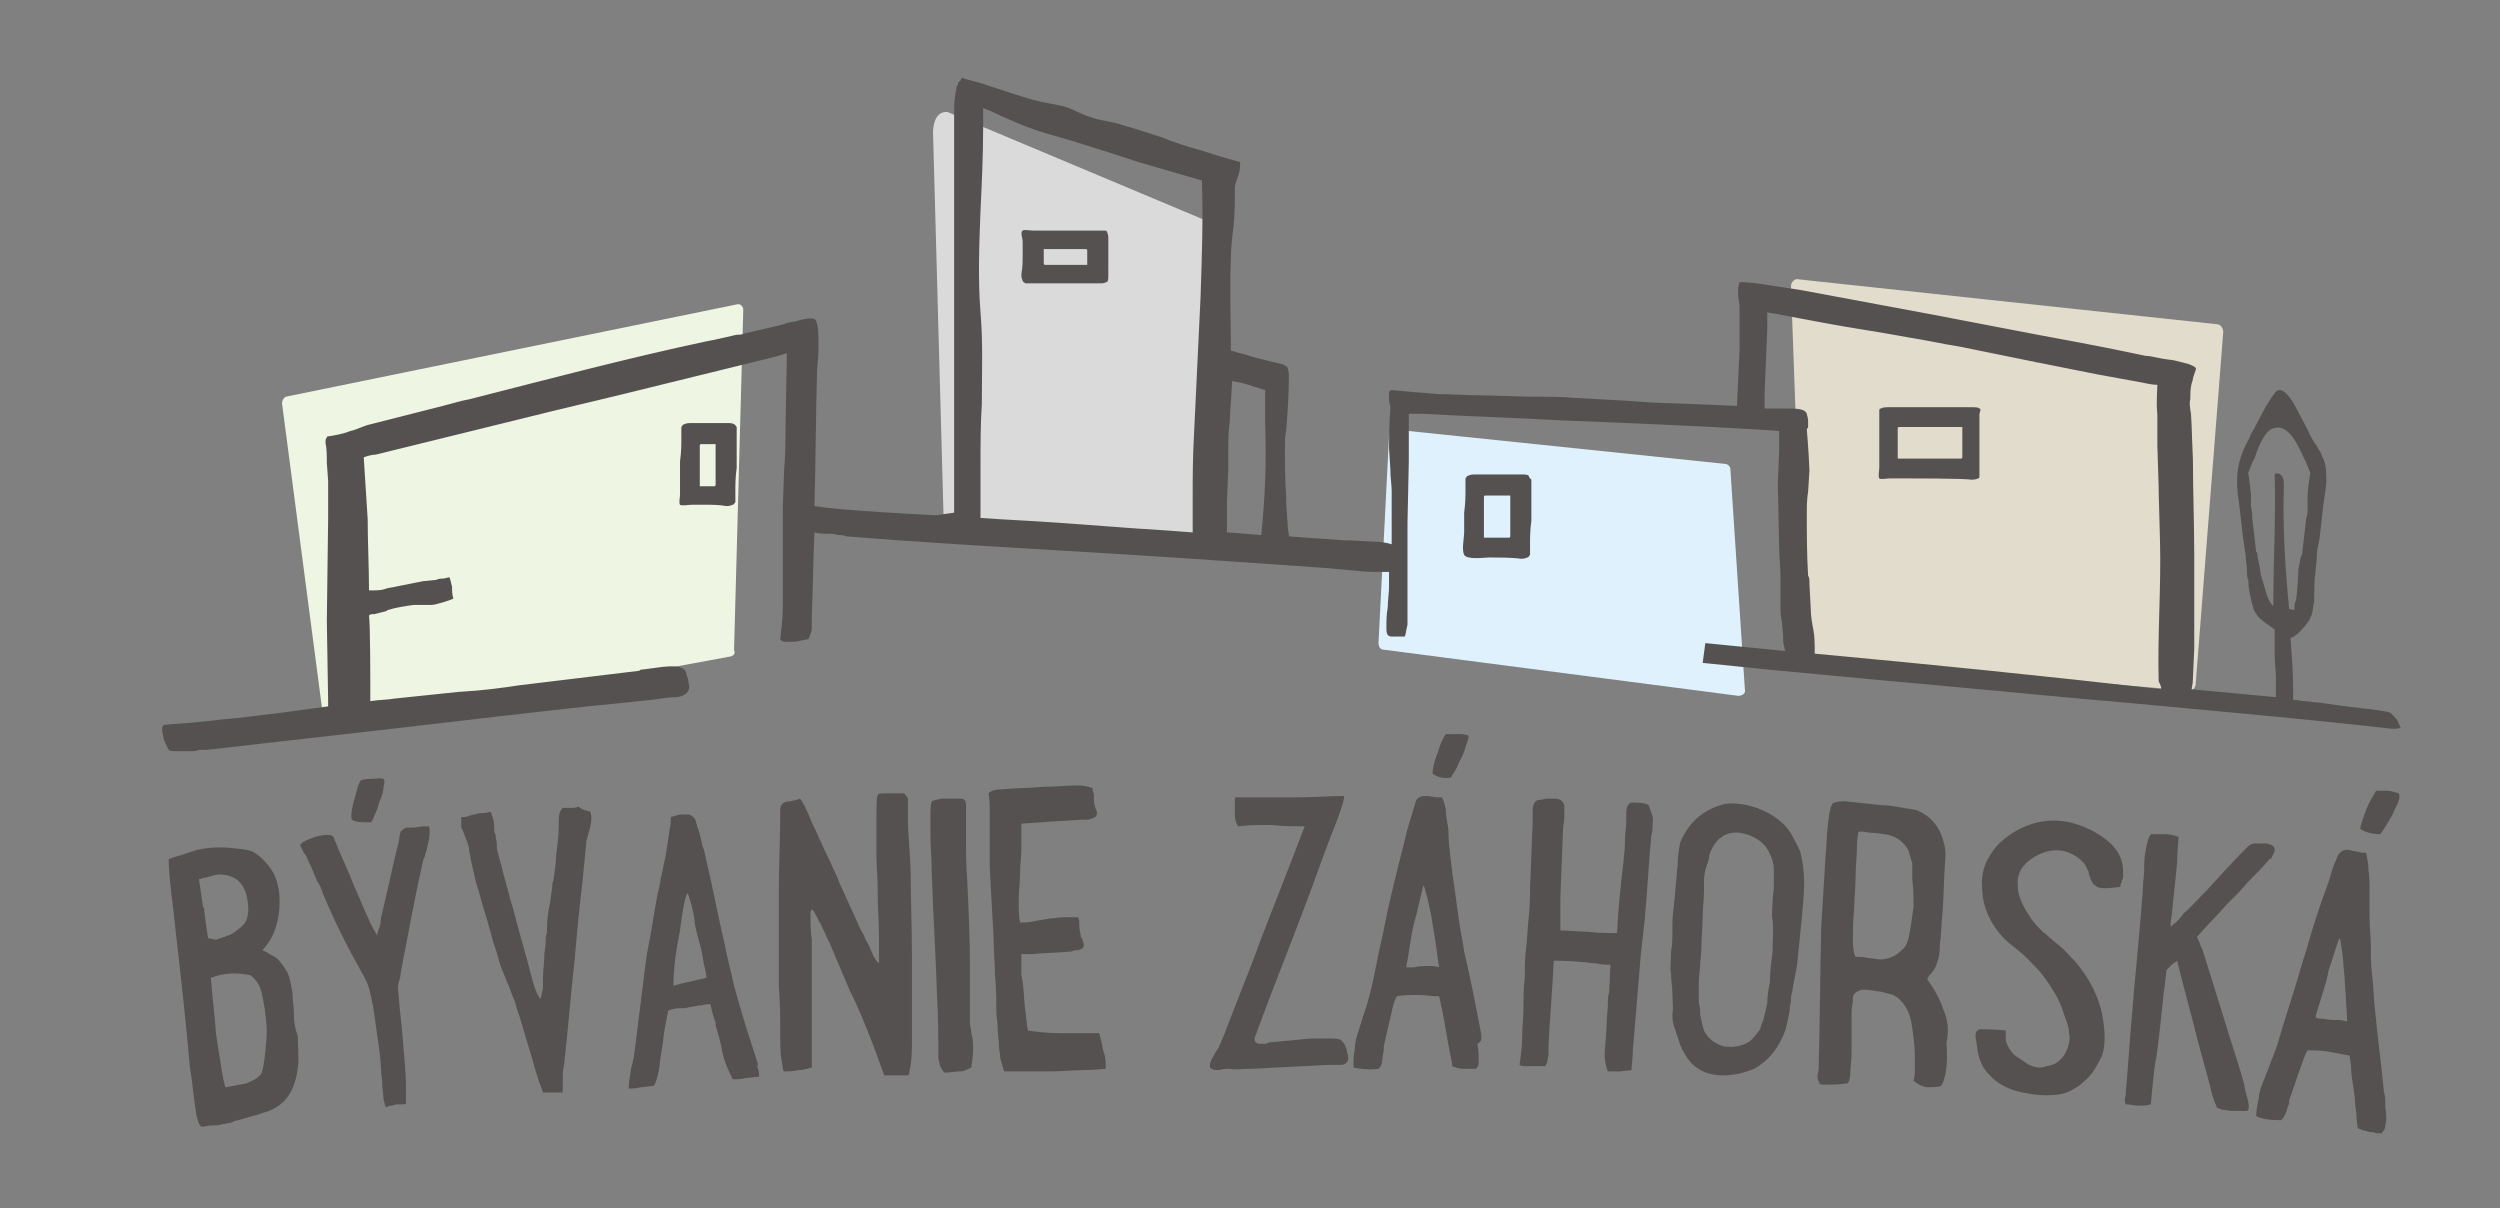
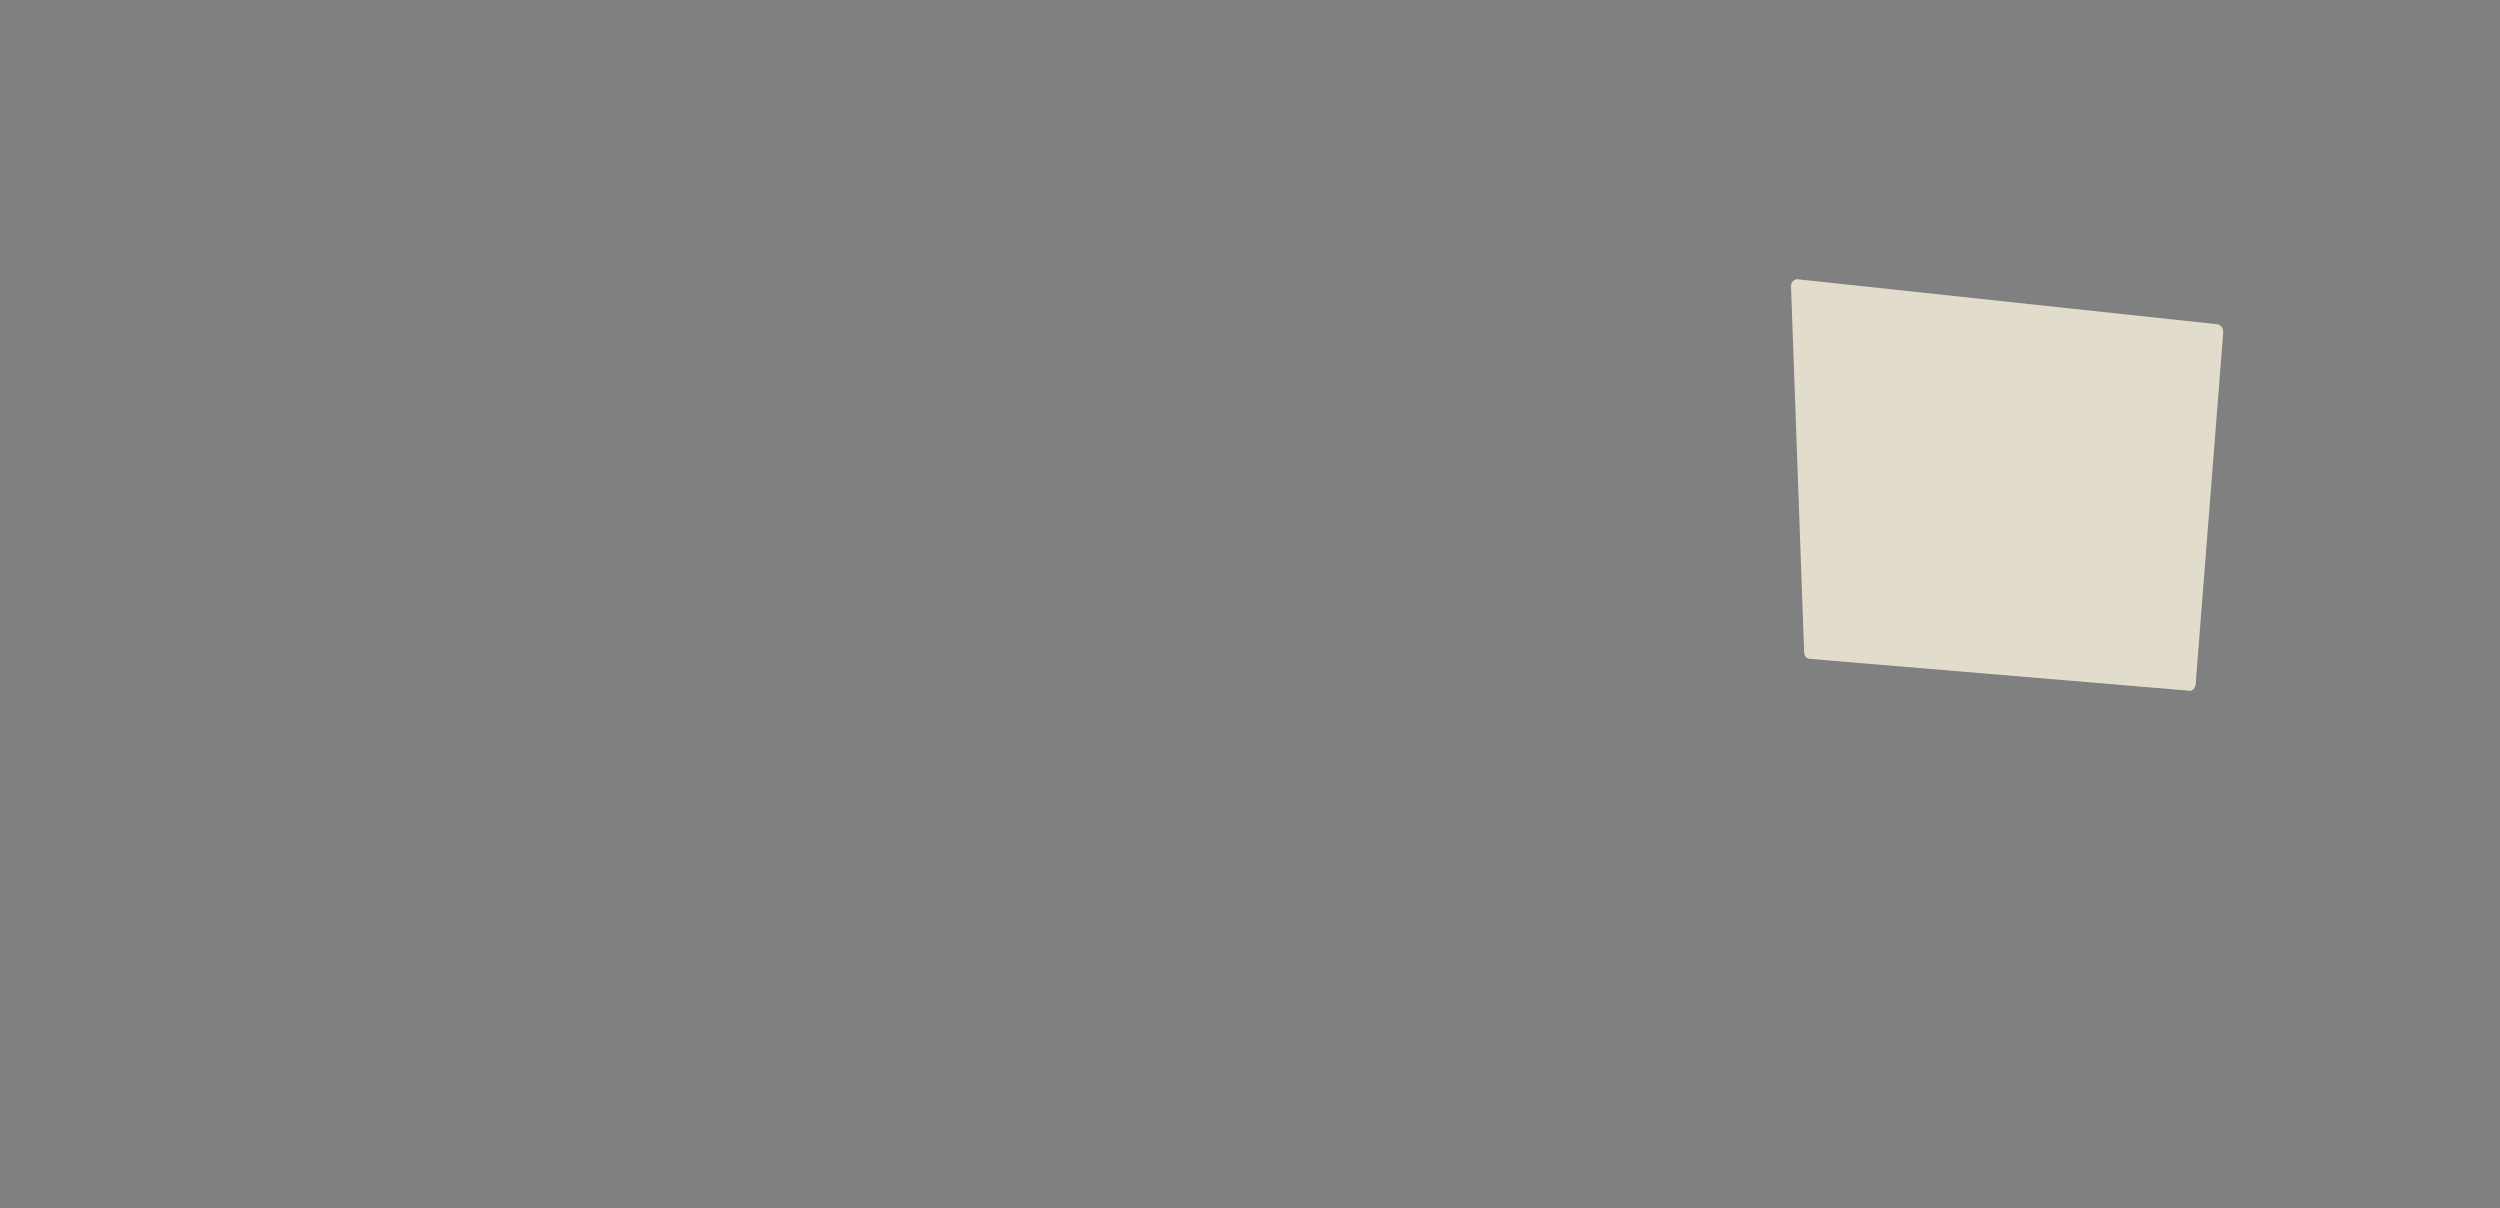
<svg xmlns="http://www.w3.org/2000/svg" xmlns:xlink="http://www.w3.org/1999/xlink" version="1.1" id="Layer_1" x="0px" y="0px" viewBox="0 0 189.7 91.7" style="enable-background:new 0 0 189.7 91.7;" xml:space="preserve">
  <rect x="0" y="0" width="189.7" height="91.7" fill="#808080" stroke="none" />
  <style type="text/css">
	.st0{clip-path:url(#SVGID_2_);fill:#EFF5E3;}
	.st1{clip-path:url(#SVGID_2_);fill:#DADADA;}
	.st2{clip-path:url(#SVGID_2_);fill:#DFF1FC;}
	.st3{clip-path:url(#SVGID_2_);fill:#E1DCCB;}
	.st4{clip-path:url(#SVGID_4_);fill:#565151;}
</style>
  <g>
    <g>
      <defs>
        <rect id="SVGID_1_" x="-8.6" y="-12.2" width="211.8" height="116.2" />
      </defs>
      <clipPath id="SVGID_2_">
        <use xlink:href="#SVGID_1_" style="overflow:visible;" />
      </clipPath>
-       <path class="st0" d="M55.5,49.8l-30.4,5.6c-0.2,0-0.5-0.1-0.5-0.4l-3.2-24.4c0-0.2,0.1-0.4,0.3-0.5l34.2-7    c0.3-0.1,0.5,0.2,0.5,0.4l-0.7,25.8C55.8,49.6,55.7,49.7,55.5,49.8" />
-       <path class="st1" d="M91.9,41.6l-20.1-2c-0.1,0-0.2-0.2-0.2-0.3l-0.8-29.2c0-0.2,0-1.7,1.1-1.6l20,8.4c0.1,0,0.2,0.2,0.2,0.3    l0.2,24.1C92.2,41.5,92,41.7,91.9,41.6" />
-       <path class="st2" d="M131.9,52.8L105,49.3c-0.3,0-0.4-0.3-0.4-0.5l0.8-15.7c0-0.3,0.3-0.5,0.5-0.5l25,2.6c0.2,0,0.4,0.2,0.4,0.4    l1.1,16.7C132.5,52.6,132.2,52.8,131.9,52.8" />
      <path class="st3" d="M166,52.4L137.4,50c-0.3,0-0.5-0.2-0.5-0.5l-1-27.8c0-0.3,0.3-0.6,0.6-0.5l31.7,3.4c0.3,0,0.5,0.3,0.5,0.6    L166.6,52C166.5,52.3,166.3,52.5,166,52.4" />
    </g>
    <g>
      <defs>
        <rect id="SVGID_3_" x="-8.6" y="-12.2" width="211.8" height="116.2" />
      </defs>
      <clipPath id="SVGID_4_">
        <use xlink:href="#SVGID_3_" style="overflow:visible;" />
      </clipPath>
-       <path class="st4" d="M22.3,77c0-0.1,0-0.1,0-0.2c0-0.4-0.1-0.8-0.1-1.3c0-0.3-0.1-0.5-0.1-0.7c-0.1-0.5-0.2-0.9-0.4-1.2    c-0.2-0.3-0.4-0.6-0.7-0.9c-0.2-0.1-0.5-0.3-0.7-0.4c-0.1-0.1-0.2-0.1-0.4-0.2c0.8-0.8,1.2-1.9,1.3-3.2c0.1-1.4-0.2-2.5-0.9-3.3    c-0.5-0.6-1-1-1.5-1.1c-0.7-0.1-1.4-0.2-2.1-0.2c-0.8,0-1.5,0.1-2.1,0.3c-0.3,0.1-0.6,0.2-0.9,0.3c-0.4,0.1-0.7,0.2-0.9,0.3    c0,0.8,0.1,1.7,0.2,2.6c0.1,0.8,0.2,1.6,0.3,2.6c0.4,3.5,0.8,7,1.1,10.5c0.2,1.2,0.3,2.5,0.5,3.7c0.1,0.4,0.2,0.8,0.4,0.9    c0.2,0,0.5-0.1,0.8-0.1c0.3,0,0.5,0,0.8-0.1c0.2,0,0.4-0.1,0.6-0.1c0.2-0.1,0.4-0.2,0.6-0.2c0.6-0.2,1.1-0.3,1.7-0.5    c0.2-0.1,0.4-0.1,0.6-0.2c1.3-0.5,2-1.6,2.2-3.3c0.1-0.7,0-1.5,0-2.4C22.4,78.1,22.3,77.6,22.3,77 M15.8,71.2    c-0.1-0.5-0.2-1.2-0.3-2.1c0-0.1,0-0.2-0.1-0.3c-0.1-0.7-0.2-1.4-0.3-2.1c0.1,0,0.2,0,0.3-0.1c0,0,0.1,0,0.2,0l0.7-0.2    c0.5-0.1,0.9,0,1.2,0.1c0.6,0.2,1,0.7,1.2,1.4c0.2,0.9,0.2,1.6-0.1,2.1c-0.2,0.3-0.5,0.5-0.9,0.8c-0.2,0.1-0.3,0.2-0.5,0.2    c-0.1,0.1-0.2,0.1-0.2,0.1c-0.1,0-0.2,0.1-0.3,0.1c-0.1,0-0.2,0.1-0.3,0.1C16.2,71.3,16,71.2,15.8,71.2 M20.1,80.1    c-0.1,0.8-0.2,1.3-0.3,1.4c-0.2,0.3-0.6,0.5-1.1,0.7c-0.5,0.1-1,0.2-1.6,0.3c-0.2-0.7-0.3-1.4-0.4-2.1c-0.1-0.6-0.2-1.2-0.3-1.9    c-0.1-1.4-0.3-2.9-0.4-4.3c1-0.4,2-0.4,3-0.2c0.4,0.3,0.8,0.8,0.9,1.6c0.1,0.3,0.1,0.6,0.2,1c0,0.3,0.1,0.6,0.1,0.9    C20.3,78.3,20.2,79.1,20.1,80.1 M32.5,62.7c0.1,0,0.1,0.2,0.1,0.4c0,0.2,0,0.5-0.1,0.8c-0.1,0.5-0.2,1-0.4,1.4    c-0.6,2.7-1.1,5.4-1.6,8c-0.1,0.5-0.1,0.8-0.2,1.1c-0.1,0.3-0.1,0.5-0.1,0.6c0.1,1.4,0.3,2.9,0.4,4.3c0.1,1.2,0.2,2.2,0.2,2.9    c0,0.3,0,0.7,0,1c0,0.3,0,0.4,0,0.5c0,0.1-0.1,0.1-0.3,0.1c-0.1,0-0.3,0-0.4,0c-0.1,0-0.3,0.1-0.4,0.1c-0.2,0-0.3,0.1-0.4,0.1    c-0.1,0-0.1-0.3-0.2-0.6c0-0.3-0.1-0.7-0.1-1.3c-0.1-0.8-0.1-1.5-0.2-2.3l-0.5-3.5c-0.1-0.3-0.1-0.6-0.2-0.9    c-0.1-0.6-0.4-1.2-0.7-1.7c-0.9-1.6-1.9-3.5-2.9-5.9c-0.1-0.3-0.2-0.6-0.4-0.9c0,0-0.1-0.1-0.1-0.2c-0.1-0.2-0.2-0.5-0.3-0.7    c-0.1-0.3-0.3-0.6-0.4-0.9c0-0.1-0.1-0.1-0.1-0.2c0,0,0-0.1-0.1-0.1c-0.1-0.2-0.2-0.4-0.3-0.6c-0.1-0.2,0.3-0.4,1.1-0.7    c0.8-0.2,1.2-0.2,1.4,0c0.5,1.3,1.1,2.5,1.6,3.8c0.5,1.1,0.8,1.9,1.1,2.5c0.1,0.3,0.3,0.6,0.4,0.8c0.1,0.2,0.2,0.3,0.2,0.4    c0-0.1,0.1-0.3,0.1-0.4c0.1-0.2,0.2-0.5,0.2-0.9c0.2-0.9,0.4-1.7,0.6-2.6c0.2-0.9,0.4-1.8,0.6-2.6c0.1-0.4,0.2-0.7,0.2-0.9    c0-0.3,0.1-0.4,0.1-0.5c0.1-0.1,0.2-0.2,0.4-0.3c0.2,0,0.4,0,0.5,0c0.3,0,0.6-0.1,0.9-0.1C32.3,62.7,32.4,62.7,32.5,62.7     M26.7,62.2c-0.1-0.3,0-0.9,0.2-1.6c0.2-0.7,0.3-1.2,0.5-1.4c0.3-0.1,0.6-0.1,0.8-0.1c0.3,0,0.6-0.1,0.9,0c0.1,0.1,0.1,0.3,0,0.6    c0,0.3-0.1,0.7-0.3,1.1c-0.1,0.4-0.2,0.7-0.4,1.1c-0.1,0.3-0.2,0.5-0.3,0.5C27.5,62.4,27,62.4,26.7,62.2 M44.8,61.6    c0.1,0.3,0.1,0.6,0,1.1c-0.1,0.4-0.2,0.7-0.3,1.1c-0.1,1-0.2,2.1-0.3,3.1c-0.2,1.6-0.4,3.6-0.6,6c-0.3,2.6-0.5,5.3-0.8,7.9    c-0.1,0.5-0.1,0.8-0.1,0.8c0,0.1,0,0.2,0,0.3c0,0.1,0,0.2,0,0.3c0,0.3,0,0.5,0,0.7c-0.1,0-0.2,0-0.3,0c-0.1,0-0.3,0-0.5,0    c-0.4,0-0.7,0-0.7,0c-0.1-0.3-0.2-0.6-0.3-0.8c-0.1-0.4-0.3-0.9-0.5-1.7c-0.3-1-0.6-2-0.9-3c-0.1-0.4-0.3-0.8-0.4-1.3    c-0.1-0.3-0.3-0.7-0.5-1.3c-0.2-0.4-0.3-0.8-0.5-1.2c-0.2-0.5-0.3-0.9-0.4-1.3c-0.3-0.8-0.5-1.7-0.8-2.7c-0.3-0.9-0.5-1.8-0.8-2.7    c-0.1-0.6-0.3-1.2-0.4-1.8c0-0.2-0.1-0.4-0.1-0.6c0-0.2-0.1-0.5-0.3-1c-0.1-0.2-0.1-0.3-0.2-0.5c-0.1-0.2-0.1-0.2-0.1-0.3    c0-0.1,0-0.2,0-0.3c0-0.1,0-0.1,0-0.2c0-0.1,0-0.1,0-0.2c0.2,0,0.4,0,0.6-0.1c0.3-0.1,0.5-0.1,0.8-0.2c0.1,0,0.2,0,0.3,0    c0.2,0,0.4-0.1,0.5-0.1c0.1,0.1,0.1,0.2,0.2,0.5c0.1,0.2,0.1,0.5,0.1,0.8c0,0.1,0,0.3,0.1,0.4c0,0.3,0.1,0.5,0.1,0.8    c0,0.1,0,0.2,0,0.3l0.5,1.9c0.2,0.8,0.4,1.4,0.5,1.9c0.1,0.3,0.2,0.6,0.3,1c0.4,1.6,0.9,3.2,1.3,4.8c0.2,0.8,0.4,1.4,0.7,1.8    c0.1-0.2,0.1-0.5,0.2-0.8c0-0.3,0-0.5,0-0.8c0-0.6,0.1-1.1,0.1-1.7c0-0.3,0.1-0.6,0.1-1c0-0.2,0-0.5,0.1-0.7c0-0.1,0-0.2,0-0.2    c0-0.8,0.1-1.5,0.2-1.9c0.1-0.4,0.1-0.9,0.2-1.3c0-0.1,0-0.1,0-0.1c0-0.2,0-0.3,0.1-0.5c0.1-0.8,0.2-1.4,0.2-1.9    c0.1-0.8,0.2-1.5,0.2-2.3c0-0.1,0-0.2,0-0.2c0-0.1,0-0.2,0-0.2c0-0.4,0.1-0.7,0.3-0.9c0.2,0,0.4,0,0.6,0c0.2,0,0.4,0,0.6-0.1    C44.2,61.5,44.6,61.5,44.8,61.6 M57.5,80.8c0,0,0-0.1,0-0.1c-0.3-0.9-0.6-1.9-0.9-2.8c-0.3-1-0.6-2-0.9-3.1c-0.2-1-0.5-2-0.7-3.1    c-0.5-2.1-0.9-4.3-1.4-6.4c-0.1-0.3-0.1-0.7-0.3-1.1c-0.1-0.5-0.2-1-0.4-1.5c0-0.1-0.1-0.3-0.1-0.4c-0.1-0.3-0.3-0.4-0.5-0.5    c-0.2,0-0.4,0-0.7,0L50.9,62c0,0.3,0,0.6-0.1,1c-0.1,0.7-0.2,1.4-0.3,2c-0.1,0.4-0.2,0.9-0.3,1.4c-0.1,0.3-0.1,0.8-0.3,1.4    c-0.3,1.6-0.5,3.1-0.8,4.5c-0.1,0.7-0.2,1.4-0.3,2.3c-0.2,1.6-0.4,3.2-0.6,4.8c0,0.2-0.1,0.5-0.1,0.8c-0.1,0.3-0.1,0.6-0.2,0.8    c-0.1,0.7-0.2,1.2-0.2,1.6c0.3,0,0.6,0,0.9-0.1c0.3,0,0.7-0.1,1-0.1c0.2-0.3,0.3-0.7,0.4-1.2c0.1-1,0.3-1.9,0.4-2.9    c0.1-0.6,0.2-1.1,0.3-1.6c0.2-0.1,0.5-0.2,0.9-0.2c0.2,0,0.3,0,0.4,0c0.3-0.1,0.6-0.1,1-0.2c0.1,0,0.1,0,0.2,0    c0.3-0.1,0.5-0.1,0.7-0.1c0.1,0.4,0.2,0.9,0.4,1.4c0,0.1,0,0.1,0,0.2c0.2,0.7,0.4,1.3,0.5,2c0.1,0.3,0.1,0.5,0.2,0.7    c0.2,0.6,0.4,1,0.6,1.4c0.3,0,0.6,0,1-0.1c0.3,0,0.6-0.1,1-0.1c0-0.2,0-0.5-0.2-0.9C57.6,81,57.5,80.9,57.5,80.8 M52.3,74.5    c-0.5,0.1-0.9,0.2-1.2,0.3c0-1.3,0.2-2.7,0.5-4.2c0.1-0.8,0.2-1.6,0.4-2.4c0.1-0.3,0.1-0.4,0.2-0.4c0.2,0.6,0.4,1.3,0.5,2    c0,0.3,0.1,0.7,0.2,1.1c0.2,0.7,0.4,1.4,0.5,2.2c0.1,0.4,0.2,0.8,0.2,1.1C53.1,74.3,52.7,74.4,52.3,74.5 M69.2,72.6    c0,2.1,0,4.1,0,6.2c0,0.7,0,1.3-0.1,2c-0.1,0.5-0.1,0.8-0.2,0.8c-0.3,0-0.6,0-0.9,0c-0.5,0-0.8,0-0.9,0c-0.2-0.5-0.5-1.4-1-2.7    c-0.4-1-0.9-2.3-1.6-3.7c-0.5-1.2-1-2.3-1.4-3.3c-0.2-0.5-0.4-0.8-0.5-1.1c-0.1-0.2-0.2-0.4-0.3-0.6c0,0,0-0.1-0.1-0.2    c-0.1-0.1-0.1-0.3-0.2-0.4c-0.1-0.2-0.2-0.3-0.2-0.4c-0.1-0.1-0.2-0.2-0.2-0.2c0,0-0.1,0.1-0.1,0.3c0,0.7,0,1.4,0.1,2    c0,1,0,1.9,0,2.9c0,0.5,0,1.1,0,1.7c0,0.2,0,0.5,0,0.8c0,0.6,0,1.1,0,1.7c0,0.3,0,0.6,0,0.9c0,0.6,0,1.2,0,1.7    c-0.3,0.1-0.7,0.2-1,0.2c-0.5,0.1-0.8,0.1-1.1,0.1c-0.1,0-0.1-0.3-0.2-0.9c-0.1-0.5-0.1-1.3-0.1-2.3c0-0.9,0-2-0.1-3.2    c0-2.5,0-4.9,0-7.4c0-1.8,0.1-3.7,0.1-5.5c0-0.6,0-0.9,0.1-0.9c0.1-0.2,0.3-0.3,0.7-0.3l0.4-0.1c0.1,0,0.3-0.1,0.3-0.1    c0.2,0.2,0.5,0.8,0.9,1.8c0.4,0.8,0.8,1.8,1.4,3c0.2,0.5,0.5,1,0.7,1.6c0.5,1.1,1,2.2,1.5,3.3c0.1,0.3,0.3,0.5,0.4,0.8    c0.1,0.3,0.3,0.5,0.4,0.8c0.1,0.2,0.2,0.5,0.3,0.7c0.1,0.1,0.1,0.2,0.2,0.3c0.1,0.1,0.2,0.2,0.2,0.2c0-0.1,0-0.3,0-0.6    c0-0.5,0-0.9,0-1.4c0-1.1-0.1-2.2-0.1-3.3c0-0.1,0-0.2,0-0.3c0-0.9-0.1-1.8-0.1-2.8c0-0.7,0-1.3,0-2c0-1.3,0-2.1,0.1-2.4    c0.1-0.1,0.3-0.1,0.5-0.1c0.2,0,0.3,0,0.5,0c0.1,0,0.3,0,0.4,0c0.1,0,0.1,0,0.1,0c0.2,0,0.4,0,0.5,0c0.1,0.1,0.2,0.2,0.3,0.4    c0,0.2,0,0.3,0,0.5c0,0.2,0,0.4,0,0.8c0,0.3,0,0.6,0,0.7c0,0.3,0.1,1.4,0.2,3.4C69.1,68.2,69.2,70.4,69.2,72.6 M73.8,78.8    c0.1,0.9,0,1.6-0.1,2.2c-0.2,0.1-0.5,0.3-0.9,0.3l-1.1,0.1c-0.3-0.2-0.4-0.6-0.5-1.1l0-1.2c0-0.4,0-1.6-0.1-3.6    c-0.1-3.1-0.3-6.2-0.4-9.3c0-1.1-0.1-2-0.1-2.7c0-0.8,0-1.5,0-1.9c0-0.5,0.1-0.7,0.1-0.8c0.2-0.1,0.4-0.1,0.7-0.2    c0.2,0,0.4,0,0.7,0c0.1,0,0.3,0,0.4,0c0.2,0,0.3,0,0.4,0c0.3,0,0.4,0.2,0.4,0.5c0,0.2,0,0.4,0,0.6c0,0.1,0,0.2,0,0.3    c0,0.2,0,0.4,0,0.6c0,0.1,0,0.2,0,0.3c0,0.2,0,0.4,0,0.6c0,1,0,2.1,0.1,3.4c0.1,2.2,0.2,4.3,0.2,6.5c0,1.2,0,2.2,0,3.1    c0,0.3,0,0.7,0,1.2C73.7,78.1,73.7,78.5,73.8,78.8 M83.9,80.8c0,0.1,0,0.2,0,0.3c-0.3,0-0.8,0.1-1.7,0.1c-0.7,0-1.6,0.1-2.5,0.1    c-0.9,0-1.7,0-2.4,0c-0.7,0-1.1,0-1.1,0c-0.1-0.3-0.2-0.6-0.3-1c0-0.3-0.1-0.6-0.1-1c0-0.4-0.1-0.9-0.1-1.3c0-0.5-0.1-0.9-0.1-1.3    c0-0.8,0-1.7-0.1-2.7c0-0.8-0.1-1.7-0.1-2.7c-0.1-1.8-0.2-3.7-0.3-5.5c0-0.9,0-1.9,0-2.8c0-0.5,0-1,0-1.4c0-0.5,0-1-0.1-1.4    c0.2-0.2,0.5-0.3,0.9-0.3c1.1-0.1,2.2-0.1,3.3-0.2c0.9,0,1.7-0.1,2.6-0.1c0.5,0,0.8,0.1,1.1,0.2c0,0.1,0,0.3,0.1,0.4    c0,0.1,0,0.3,0,0.4c0,0.4,0.1,0.7,0.2,0.9c0.1,0.3,0,0.5-0.3,0.6c-0.1,0-0.2,0.1-0.4,0.1c-0.1,0-0.3,0-0.4,0    c-1.7,0.1-3.2,0.2-4.6,0.3c0,0.5,0,1.1,0,1.9c0,0.6-0.1,1.3-0.1,1.9c0,0.8-0.1,1.4-0.1,1.9c0,0.7,0,1.3,0.1,1.8    c0.3,0,0.7,0,1.1-0.1c0.4-0.1,0.7-0.1,1.1-0.2c0.4,0,0.7-0.1,1.1-0.1c0.4,0,0.8,0,1.1,0c0.1,0.2,0.1,0.4,0.1,0.7    c0,0.3,0.1,0.5,0.1,0.7c0,0,0,0.1,0.1,0.2c0,0.1,0.1,0.2,0.1,0.3c0.1,0.3,0,0.4-0.1,0.5c-0.1,0-0.2,0.1-0.3,0.1    c-0.2,0-0.3,0-0.5,0.1c-1,0.1-2,0.1-3,0.2c-0.3,0-0.6,0-0.8,0c0,0.4,0,0.8,0,1.4c0,0.1,0,0.3,0.1,0.7c0.1,0.7,0.1,1.5,0.2,2.2    c0.1,0.6,0.1,1.1,0.2,1.5c0.7,0.1,1.5,0.2,2.6,0.2c0.3,0,0.8,0,1.5,0c0.2,0,0.5,0,0.7,0c0.1,0,0.2,0,0.3,0c0.1,0,0.2,0,0.3,0    c0.1,0.3,0.2,0.7,0.3,1.3C83.9,80.2,83.9,80.5,83.9,80.8 M102.2,79.7c0,0.2,0.1,0.3,0.1,0.5c0,0.2,0,0.3-0.1,0.4    c-0.1,0.1-0.2,0.2-0.4,0.2c-0.1,0-0.2,0-0.3,0c-0.1,0-0.2,0-0.2,0c-0.1,0-0.2,0-0.4,0c-2,0.1-3.9,0.2-5.9,0.3    c-0.8,0-1.4,0.1-1.6,0c-0.3,0-0.6,0-0.9,0.1c-0.5,0-0.7-0.1-0.7-0.3c0-0.2,0.1-0.5,0.3-0.8c0-0.1,0.1-0.1,0.1-0.2    c0.1-0.1,0.1-0.2,0.2-0.3c0.1-0.1,0.1-0.1,0.1-0.2c0.2-0.4,0.6-1.4,1.2-3c0.7-1.8,1.4-3.5,2-5.2c1.6-4.1,2.7-6.9,3.3-8.5    c-0.8,0-1.7,0-2.5-0.1c-1,0-1.8,0-2.5,0.1c-0.1,0-0.1-0.1-0.2-0.3c-0.1-0.2-0.1-0.5-0.1-0.8c0-0.3,0-0.6,0-0.8    c0-0.2,0-0.3,0.1-0.3c0.4,0,1.1,0,2,0c0.7,0,1.6,0,2.7,0c1.2,0,2.3-0.1,3.5-0.1c0,0.3-0.3,1.3-1,3c-0.7,1.8-1.3,3.6-2,5.4    c-1.2,3.2-2.5,6.4-3.7,9.7c-0.2,0.4-0.1,0.6,0.2,0.7c0.1,0,0.3,0,0.5,0c0.1,0,0.1,0,0.3-0.1c1.1-0.1,2.2-0.2,3.2-0.3    c0.7,0,1.2,0,1.6,0c0.5,0,0.7,0.1,0.8,0.3C102,79.1,102.1,79.4,102.2,79.7 M108.7,58.7c0-0.3,0.1-0.9,0.4-1.6    c0.2-0.7,0.4-1.1,0.6-1.4c0.3,0,0.6,0,0.8,0c0.3,0,0.6,0,0.9,0.1c0.1,0.1,0,0.3-0.1,0.6c-0.1,0.3-0.2,0.7-0.4,1.1    c-0.2,0.3-0.3,0.7-0.5,1c-0.2,0.3-0.3,0.5-0.3,0.5C109.6,59.1,109.1,59,108.7,58.7 M112.4,78.5c-0.4-2.1-0.8-4.2-1.3-6.3    c-0.1-0.8-0.3-1.6-0.4-2.4c-0.1-0.7-0.2-1.4-0.3-2.2c-0.1-0.6-0.2-1.4-0.3-2.2c-0.1-0.8-0.2-1.7-0.2-2.5c-0.1-0.6-0.2-1.1-0.2-1.5    c-0.1-0.5-0.2-0.8-0.3-0.9c-0.1,0-0.2,0-0.3,0c-0.3,0-0.6-0.1-0.9-0.1c-0.4,0-0.7,0.1-0.8,0.5c-0.1,0.3-0.2,0.7-0.3,1    c-0.1,0.3-0.2,0.7-0.3,1c-0.4,1.7-0.9,3.5-1.3,5.3c-0.3,1.2-0.5,2.5-0.8,3.7c-0.3,1.4-0.5,2.6-0.8,3.7c-0.1,0.3-0.2,0.8-0.4,1.3    c0,0.1-0.1,0.2-0.1,0.3c-0.1,0.3-0.2,0.7-0.3,1c-0.2,0.5-0.3,1-0.3,1.4c-0.1,0.5-0.1,0.9-0.1,1.4c0.4,0.1,1.1,0.2,1.9,0.1    c0.2-0.2,0.3-0.4,0.3-0.8c0-0.2,0.1-0.4,0.1-0.7c0-0.1,0-0.2,0-0.2c0.2-0.9,0.4-1.8,0.6-2.6c0.1-0.5,0.2-0.9,0.4-1.2    c0.4-0.1,1-0.1,1.6-0.1c0.5,0,1.1,0.1,1.6,0.1c0.1,0.3,0.1,0.6,0.2,0.9c0.1,0.5,0.2,1,0.3,1.6c0.1,0.6,0.2,1.2,0.3,1.7    c0.1,0.5,0.2,0.9,0.2,1.1c0.2,0.1,0.5,0.2,0.9,0.2c0.2,0,0.3,0,0.5,0c0.2,0,0.3,0,0.4,0c0.2-0.2,0.2-0.4,0.2-0.6    c0-0.4,0-0.8-0.1-1.3C112.5,79,112.4,78.8,112.4,78.5 M108.5,73.3c-0.4,0-0.8,0-1.2,0.1c-0.2,0-0.4,0-0.6,0    c0.1-0.5,0.2-1.1,0.3-1.8c0.1-0.6,0.2-1.3,0.4-1.9c0.2-0.8,0.4-1.7,0.6-2.5c0.1,0,0.1,0.3,0.3,0.9c0.1,0.5,0.3,1.2,0.4,2    c0.3,1.7,0.4,2.8,0.5,3.3C108.9,73.3,108.7,73.3,108.5,73.3 M125.4,62.5c0,0.3,0,0.6-0.1,0.9c-0.2,2.1-0.3,4.3-0.5,6.4    c-0.1,0.9-0.2,1.8-0.3,2.7c-0.2,2.4-0.4,4.8-0.6,7.2c0,0.6-0.1,1.1-0.1,1.5l-0.9,0.1c-0.4,0-0.7,0-0.9,0c-0.2-0.5-0.3-1.2-0.2-1.9    c0.1-1,0.1-2,0.2-3c0-0.4,0-0.8,0.1-1.1l0.1-2.1c-0.3,0-0.7,0-1.1-0.1c-0.4,0-0.7-0.1-1.1-0.1c-0.9-0.1-1.6-0.1-2.1-0.1    c-0.1,2.2-0.3,4.3-0.4,6.5c0,0.1,0,0.2,0,0.3c0,0.1,0,0.2,0,0.3c0,0.2-0.1,0.4-0.1,0.6c-0.1,0.2-0.1,0.3-0.2,0.3l-0.4,0    c-0.2,0-0.5,0-0.6,0c-0.2,0-0.4,0-0.6,0c-0.2,0-0.3-0.1-0.3-0.1c0.1-0.7,0.2-1.4,0.2-2.2c0-0.6,0.1-1.4,0.1-2.2    c0-0.7,0-1.5,0.1-2.2c0-0.9,0-1.6,0.1-2.2c0.1-0.8,0.1-1.6,0.2-2.4c0.1-0.9,0.1-1.7,0.1-2.4c0.1-1.6,0.1-3.1,0.2-4.7    c0,0,0-0.1,0-0.2c0-0.3,0-0.5,0-0.8c0-0.5,0.2-0.8,0.5-0.8c0.2,0,0.4-0.1,0.6-0.1c0.2,0,0.4,0,0.6,0c0.4,0,0.6,0.2,0.7,0.5    c0,0.3,0,0.6,0,0.9c0,0.3-0.1,0.6-0.1,1l-0.2,5.1c0,0.9,0,1.8,0,2.5c0.7,0,1.4,0.1,2.1,0.1c0.8,0.1,1.6,0.1,2.2,0.1    c0.1-2,0.3-3.9,0.5-5.5c0-0.3,0.1-0.7,0.1-1.3c0-0.1,0-0.2,0-0.3c0-0.5,0.1-0.9,0.1-1.4c0-0.1,0-0.2,0-0.3c0-0.1,0-0.2,0-0.3    c0-0.5,0.2-0.8,0.4-0.8c0.5,0,1,0,1.3,0.2C125.3,61.7,125.5,62,125.4,62.5 M135.4,62.6c-0.6-0.6-1.3-1-2.1-1.3    c-0.9-0.3-1.7-0.4-2.4-0.3c-1.6,0.4-2.7,1.3-3.4,2.9c-0.1,0.5-0.2,1.1-0.2,1.7c-0.1,1.1-0.2,2.2-0.3,3.3c-0.1,0.6-0.1,1.2-0.1,1.6    c0,0.6,0,1.2-0.1,1.7c0,0.7-0.1,1.3,0,1.7c0,0.5,0.1,1,0.1,1.5c0,0.6,0.1,1.1,0,1.5c0,0.3,0,0.7,0.2,1.2c0.1,0.3,0.2,0.6,0.3,0.9    c0,0.1,0.1,0.2,0.1,0.3c0.3,0.7,0.7,1.3,1.1,1.6c0.6,0.5,1.3,0.7,2.2,0.7c0.8,0,1.6-0.2,2.3-0.5c1.1-0.6,1.9-1.6,2.4-3    c0.1-0.4,0.2-0.9,0.3-1.4c0-0.1,0-0.4,0.1-0.7c0-0.3,0-0.6,0.1-0.7c0-0.2,0.1-0.7,0.2-1.2c0.1-0.5,0.2-1,0.2-1.3l0.3-2.9    c0.1-1.1,0.2-2.1,0.2-2.9c0-0.8-0.1-1.6-0.3-2.4C136.2,63.8,135.9,63.1,135.4,62.6 M134.6,67.2c0,0.4-0.1,0.9-0.1,1.3    c0,0.5-0.1,0.9,0,1.3c0.1,0.7,0,1.5,0,2.5c-0.1,0.7-0.2,1.5-0.2,2.2c-0.1,0.5-0.2,1.1-0.2,1.6c-0.1,0.5-0.2,0.9-0.3,1.3    c-0.1,0.2-0.1,0.3-0.2,0.5c0,0.2-0.1,0.3-0.2,0.4c-0.2,0.3-0.4,0.5-0.6,0.7c-0.6,0.4-1.3,0.5-2,0.4c-0.7-0.2-1.2-0.6-1.5-1.2    c-0.1-0.3-0.2-0.7-0.3-1.3c0-0.1,0-0.2,0-0.3c0-0.2-0.1-0.4-0.1-0.6c0-0.1,0-0.2,0-0.3c0-0.3,0-0.7,0-1.2c0-0.4,0.1-0.8,0.1-1.2    c0-0.4,0.1-0.8,0.1-1.3c0-0.8,0.1-1.7,0.1-2.5c0-0.6,0.1-1.3,0.1-1.9c0-0.3,0-0.5,0-0.7c0-0.5,0.1-0.9,0.2-1.2    c0.1-0.3,0.2-0.5,0.2-0.8c0-0.1,0.1-0.2,0.1-0.3c0.2-0.4,0.4-0.7,0.6-0.9c0.1-0.1,0.3-0.2,0.4-0.3c0.6-0.3,1.2-0.3,2,0    c0.7,0.3,1.2,0.7,1.5,1.4c0.2,0.4,0.3,0.8,0.3,1.2C134.6,66.2,134.6,66.7,134.6,67.2 M147.5,76.7c-0.3-0.9-0.7-1.6-1.2-2.3    c-0.1-0.1,0-0.3,0.2-0.5c0.2-0.2,0.4-0.5,0.5-0.9c0.1-0.2,0.2-0.7,0.2-1.4c0.1-0.6,0.1-1.4,0.2-2.4c0.1-1.3,0.1-2.6,0.2-3.9    c0.1-0.8-0.1-1.5-0.4-2.2c-0.4-0.8-1-1.3-1.7-1.6c-0.2-0.1-0.6-0.1-1.1-0.2c-0.5-0.1-1.1-0.2-1.6-0.2c-0.9-0.1-1.9-0.2-2.8-0.3    c-0.2,0-0.5,0-0.8,0.1c-0.1,0-0.2,0.1-0.3,0.4c0,0,0,0.2-0.1,0.4c0,0.3-0.1,0.6-0.1,0.9c-0.1,0.7-0.1,1.6-0.2,2.7    c-0.1,1.6-0.2,3.3-0.3,4.9c-0.1,3.6-0.1,7.3-0.2,10.9l-0.1,0.6c0,0.2,0.1,0.4,0.2,0.5c0,0-0.1,0-0.1,0c0.1,0.1,0.2,0.1,0.4,0.1    c0.2,0,0.4,0,0.7,0c0.5,0,0.9-0.1,1.1-0.1c0.1-0.1,0.2-0.4,0.2-0.9c0-0.3,0.1-0.8,0.1-1.5c0-0.3,0-0.5,0-0.8c0-0.4,0-0.6,0-0.7    c0-0.5,0-0.9,0-1.1c0-0.1,0-0.2,0-0.4c0-0.4,0.1-0.7,0.1-1.1c0-0.3,0.3-0.5,0.7-0.6c0.3,0,0.6,0,1,0.1c0.3,0,0.6,0.1,1,0.2    c0.6,0.1,1.1,0.6,1.4,1.2c0.3,0.5,0.4,1.3,0.5,2.2c0.1,0.6,0.1,1.3,0.1,2.1c0,0.4,0,0.7-0.1,1.1c0.2,0.2,0.5,0.4,1,0.5    c0.5,0,0.8,0,1.1-0.1c0.4-0.7,0.5-1.8,0.4-3.3C147.9,78.2,147.8,77.4,147.5,76.7 M145.2,68.8c-0.1,0.8-0.2,1.4-0.3,2    c-0.1,0.6-0.3,1.1-0.6,1.3c-0.5,0.5-1.1,0.7-1.6,0.7c-0.3,0-0.6-0.1-0.9-0.1c-0.4-0.1-0.7-0.1-1-0.1c-0.1-0.2-0.2-0.6-0.2-1.1    c0-0.9,0-1.7,0.1-2.6c0-0.8,0.1-1.5,0.1-2.3c0-0.8,0.1-1.6,0.1-2.2c0-0.7,0.1-1.1,0.1-1.2c0-0.1,0.1-0.1,0.2-0.1    c0.3,0,0.6,0.1,0.9,0.1c0.4,0,0.7,0.1,0.9,0.1c0.8,0.1,1.4,0.5,1.8,1.2c0.1,0.3,0.2,0.7,0.3,1c0,0.4,0,0.8,0,1.2    C145.2,67.5,145.2,68.2,145.2,68.8 M161.1,66.1c0,0.1,0,0.3,0,0.4c0,0.1,0,0.2-0.1,0.3c0,0.1,0,0.2-0.1,0.3c0,0,0,0.1,0,0.2    l-1,0.1c-0.4,0-0.7,0-0.9-0.2c-0.2-0.1-0.3-0.3-0.4-0.6c0-0.1-0.1-0.2-0.1-0.3c0-0.1,0-0.2-0.1-0.3c-0.1-0.3-0.3-0.6-0.7-0.9    c-0.4-0.3-0.7-0.4-1-0.5c-0.8-0.2-1.6,0-2.3,0.4c-0.8,0.5-1.2,1-1.3,1.8c0,0.4,0,0.9,0.2,1.4c0.2,0.5,0.4,0.9,0.7,1.3    c0.2,0.4,0.6,0.8,1,1.2c0.4,0.3,0.8,0.7,1.2,1c0.5,0.4,0.9,0.9,1.3,1.3c1,1.2,1.7,2.5,2,3.9c0.1,0.6,0.2,1.2,0.2,1.8    c0,0.7-0.1,1.3-0.4,1.8c-0.3,0.6-0.7,1.2-1.1,1.5c-0.4,0.4-1,0.8-1.7,1c-1,0.2-2.1,0.1-3-0.1c-1.1-0.2-2-0.7-2.6-1.4    c-0.5-0.5-0.8-1.2-0.9-2.2c0-0.2-0.1-0.5-0.1-0.7c0-0.3,0.1-0.4,0.3-0.5c0.5,0,1.2,0,2,0.1c0,0.1,0,0.1,0,0.2l0,0.4    c0,0.1,0,0.2,0,0.2c0.1,0.3,0.3,0.7,0.6,1c0.2,0.2,0.6,0.4,1,0.7c0.5,0.3,1,0.4,1.5,0.2c0.8-0.1,1.3-0.6,1.6-1.4    c0.1-0.3,0.2-0.7,0.1-1.1c0-0.3-0.1-0.7-0.3-1.2c-0.2-0.6-0.4-1.2-0.7-1.7c-0.3-0.5-0.6-1-1-1.5c-0.3-0.4-0.7-0.8-1.2-1.3    c-0.4-0.4-0.8-0.7-1.3-1.1c-0.5-0.4-0.8-0.8-1.1-1.2c-0.6-0.9-1-1.9-1-3.1c-0.1-1.1,0.3-2.2,1.2-3.2c0.8-0.8,1.8-1.4,3-1.7    c1.4-0.3,2.7-0.1,4.1,0.6C160.4,63.9,161.1,64.9,161.1,66.1 M170.5,83.2c0.1,0.4,0.2,0.8,0.1,1c0,0.1-0.2,0.1-0.4,0.1    c-0.2,0-0.5,0-0.8,0c-0.3,0-0.6-0.1-0.8-0.1c-0.2-0.1-0.4-0.1-0.4-0.2c0-0.1-0.1-0.2-0.2-0.5c-0.1-0.3-0.2-0.6-0.3-1.1    c-0.3-1.1-0.6-2.2-0.9-3.3c-0.7-2.8-1.3-4.9-1.6-6.2c-0.1,0.1-0.3,0.2-0.4,0.3c-0.1,0.1-0.1,0.1-0.2,0.2c-0.1,0.1-0.1,0.1-0.2,0.2    l-0.1,0.8c0,0.3-0.1,0.6-0.1,0.8c-0.1,0.9-0.2,1.9-0.3,2.8c-0.1,0.9-0.2,1.9-0.4,2.9c-0.1,0.9-0.2,1.8-0.3,2.9    c-0.3,0.1-0.6,0.1-0.9,0.1c-0.3,0-0.7-0.1-1-0.1c-0.1-0.2-0.1-0.4,0-0.7c0-0.1,0-0.1,0-0.2c0.2-2.1,0.3-4.1,0.5-6.2    c0.2-2.6,0.5-5.3,0.7-7.9c0-0.4,0.1-0.9,0.1-1.4c0-0.5,0.1-0.9,0.1-1.4c0-0.5,0-0.9,0.1-1.4c0.1-0.6,0.2-1,0.4-1.3    c0.4,0,0.7,0,1.1,0c0.4,0,0.7,0.1,1,0.2c0,0.5-0.1,1.1-0.1,1.9c-0.1,1.3-0.3,2.7-0.4,4c-0.1,0.5-0.1,0.8-0.1,0.9    c0.1,0,0.2-0.2,0.4-0.3c0.2-0.2,0.4-0.4,0.6-0.7c0.5-0.4,1.1-1.1,1.8-1.8c1-1.1,2-2.2,3-3.2c0.2-0.2,0.4-0.3,0.6-0.3    c0.1,0,0.1,0,0.2,0c0.1,0,0.2,0,0.2,0c0.2,0,0.4,0,0.5,0c0.4,0.1,0.6,0.2,0.6,0.5c0,0.2-0.1,0.3-0.2,0.5c0,0.1-0.1,0.2-0.2,0.2    c-0.5,0.6-1,1.1-1.6,1.7c-0.4,0.5-1,1.1-1.7,1.8c-0.7,0.8-1.5,1.6-2.2,2.4c0.1,0.2,0.2,0.4,0.3,0.7c0,0.1,0.1,0.1,0.1,0.2    c0.9,2.8,1.7,5.5,2.6,8.3c0.2,0.6,0.4,1.3,0.6,2C170.3,82.5,170.4,82.9,170.5,83.2 M182,60.8c-0.1,0.3-0.3,0.6-0.5,1.1    c-0.2,0.3-0.4,0.7-0.6,1c-0.2,0.3-0.3,0.4-0.3,0.4c-0.7,0-1.2-0.2-1.5-0.4c0-0.3,0.2-0.8,0.5-1.6c0.3-0.7,0.6-1.1,0.7-1.3    c0.3,0,0.6,0,0.8,0c0.3,0,0.6,0.1,0.9,0.2C182.1,60.3,182.1,60.5,182,60.8 M180.9,82.9c-0.2-2.1-0.5-4.3-0.7-6.4    c-0.1-0.8-0.1-1.7-0.2-2.5c-0.1-0.7-0.1-1.5-0.1-2.2c0-0.7-0.1-1.4-0.1-2.2c0-0.8,0-1.7,0-2.5c0-0.6-0.1-1.1-0.1-1.5    c-0.1-0.5-0.1-0.8-0.2-0.9c-0.1,0-0.2,0-0.3,0c-0.3-0.1-0.6-0.1-0.9-0.2c-0.4-0.1-0.7,0.1-0.9,0.4c-0.1,0.3-0.3,0.7-0.4,1    c-0.1,0.3-0.2,0.7-0.3,1c-0.6,1.6-1.2,3.4-1.7,5.2c-0.4,1.2-0.7,2.4-1.1,3.6c-0.4,1.3-0.8,2.5-1.1,3.6c-0.1,0.3-0.3,0.8-0.5,1.3    c0,0.1-0.1,0.2-0.1,0.3l-0.4,1c-0.2,0.5-0.4,1-0.4,1.4c-0.1,0.5-0.2,0.9-0.2,1.4c0.4,0.2,1,0.3,1.9,0.3c0.2-0.2,0.3-0.4,0.4-0.7    l0.2-0.6c0-0.1,0-0.2,0-0.2c0.3-0.9,0.6-1.7,0.9-2.6c0.2-0.5,0.3-0.9,0.5-1.2c0.4,0,1,0,1.6,0.1c0.5,0.1,1.1,0.2,1.6,0.3    c0,0.3,0.1,0.6,0.1,0.9c0,0.5,0.1,1,0.2,1.7c0.1,0.6,0.1,1.2,0.2,1.8c0,0.5,0.1,0.9,0.1,1.1c0.2,0.1,0.5,0.2,0.9,0.3    c0.2,0,0.3,0,0.5,0.1c0.2,0,0.3,0,0.4,0c0.2-0.2,0.3-0.4,0.3-0.6c0.1-0.4,0.1-0.8,0-1.3C181,83.4,181,83.2,180.9,82.9 M177.5,77.4    c-0.4,0-0.8,0-1.2-0.1c-0.2,0-0.4,0-0.6-0.1c0.1-0.5,0.3-1,0.5-1.7c0.2-0.6,0.4-1.3,0.5-1.9c0.3-0.8,0.5-1.6,0.8-2.4    c0.1,0,0.1,0.3,0.2,0.9c0.1,0.5,0.1,1.2,0.2,2c0.1,1.8,0.2,2.9,0.2,3.4C177.9,77.5,177.7,77.4,177.5,77.4 M182,54.9    c0-0.1-0.1-0.3-0.3-0.5l-0.3-0.3c-0.2-0.1-0.8-0.2-1.7-0.3c-0.8-0.1-1.8-0.2-3.1-0.4c-0.5-0.1-1-0.1-1.7-0.2    c-0.3,0-0.6-0.1-0.9-0.1c0-0.1,0-0.2,0-0.4c0-0.1,0-0.2,0-0.3c0-0.1,0-0.2,0-0.3c0-1.2-0.1-2.4-0.2-3.7c0.1,0,0.3-0.1,0.4-0.2    c0.3-0.2,0.5-0.5,0.7-0.7c0.1-0.1,0.2-0.3,0.3-0.4c0,0,0,0,0,0c0.1-0.1,0.1-0.3,0.2-0.4c0-0.1,0.1-0.3,0.1-0.5l0.1-0.6    c0-0.2,0-1.9,0.1-2.1c0-0.4,0.1-0.8,0.1-1.3c0-0.4,0.1-0.8,0.2-1.3l0.3-2.6c0.1-0.8,0.3-1.7,0.2-2.5c0-0.4-0.1-0.8-0.3-1.2    c-0.1-0.2-0.1-0.3-0.2-0.4c-0.1-0.2-0.3-0.5-0.5-0.8c-0.1-0.2-0.3-0.5-0.4-0.8l-0.9-1.7c-0.2-0.4-0.8-1.4-1.3-1.3    c-0.3,0.1-0.3,0.3-0.5,0.5c-0.2,0.3-0.3,0.5-0.5,0.8l-0.9,1.7c-0.2,0.3-0.3,0.6-0.4,0.8c-0.9,1.6-1,3-0.7,4.8c0,0,0.3,2.6,0.3,2.6    c0.1,0.5,0.1,0.9,0.2,1.3c0,0.4,0.1,0.9,0.1,1.3c0,0.2,0,0.4,0.1,0.6c0,0.7,0.2,1.5,0.4,2.2c0.3,0.8,0.9,1,1.5,1.5    c0,0,0.1,0,0.1,0.1c0,0,0,0.1,0,0.1c0,0.5,0,1.1,0,1.6c0,0.8,0.1,1.4,0.1,2c0,0.5,0,1,0,1.4c-2.1-0.2-4.3-0.4-6.4-0.6    c0-0.1,0.1-0.4,0.1-0.8l0.1-2.3l0-7c0-2.5-0.1-5-0.1-7.3c-0.1-2.2-0.1-3.5-0.2-3.8c0-0.2-0.1-0.5,0-0.8c0-0.4,0-0.8,0.1-1.2    c0.1-0.2,0.1-0.5,0.2-0.7c0-0.1,0.2-0.4,0.1-0.5c-0.1-0.1-0.3-0.2-0.6-0.3l-0.8-0.2c-0.3-0.1-0.7-0.1-1.2-0.2    c-0.5-0.1-0.9-0.2-1.2-0.2c-0.5-0.1-2.3-0.5-5.5-1.1c-3.3-0.6-6.8-1.3-10.5-2L136.6,22l-3.3-0.5c-0.8-0.1-1.3-0.1-1.3-0.1    c-0.2,0.6-0.1,1.2,0,1.8c0,0.2,0,0.4,0,0.7l0,2.6l-0.2,4.3l-4.8-0.2c-1,0-2.3-0.1-3.7-0.2l-3.7-0.2c-1-0.1-2.1-0.1-3.5-0.1    l-3.5-0.1c-1.4,0-2.5-0.1-3.5-0.1c-1.3-0.1-2.4-0.2-3.5-0.3c-0.1,0-0.2,0.1-0.2,0.2c0,0.1,0,0.3,0,0.5c0,0.1,0,0.3,0.1,0.5l0,0.2    c-0.1,1.1-0.1,2.7-0.1,3l0.1,1.6c0,0.7,0.1,1.2,0.1,1.6c0,1.4,0,2.7,0,4.1c-0.3-0.1-0.8-0.2-1.4-0.2l-1.8-0.1c-0.2,0-0.3,0-0.4,0    l-4.2-0.3c0-0.3-0.1-0.6-0.1-1l-0.1-1.5c0-0.2,0-0.4,0-0.5c-0.1-1.3-0.1-2.6-0.1-3.8c0-0.3,0-0.8,0.1-1.3c0.1-1.3,0.2-2.6,0.2-3.9    c0-0.3,0-0.5-0.1-0.8c-0.1-0.3-1.1-0.4-1.4-0.5c-0.7-0.2-1.3-0.3-1.8-0.5c-0.4-0.1-0.8-0.2-1.1-0.3c0-2.3-0.1-4.7,0-7    c0-0.8,0.1-1.6,0.2-2.4c0.1-1,0.1-2,0.1-3.1l0.3-0.9c0.1-0.3,0.1-0.6,0.1-0.9c-1.1-0.3-2.1-0.6-3-0.9c-1.1-0.3-2-0.6-3-1    c0,0-2.8-0.9-2.9-0.9c-0.8-0.3-1.6-0.3-2.4-0.6c-0.8-0.2-1.6-0.8-2.4-0.9c-0.5-0.1-1-0.2-1.5-0.3c-1.3-0.3-2.6-0.8-3.9-1.2    c-0.8-0.3-1.5-0.4-2-0.6c0,0-0.1,0.1-0.1,0.2c-0.1,0.1-0.2,0.1-0.2,0.2c0,0.1,0,0.2-0.1,0.2c0,0.2-0.1,0.4-0.1,0.6    c-0.1,0.5-0.1,1-0.1,1.4l0,2.3l0,2.3c0,0.9,0,1.7,0,2.4l0,13.1l0,10.2c0,0.1,0,0.1,0,0.1L71,39.1c-2-0.1-3.6-0.2-5-0.3    c-1.5-0.1-2.9-0.2-4.2-0.4c0.1-3.4,0.1-6.9,0.2-10.3l0.1-1.2c0-0.3,0-0.7,0-1.1c0-0.5,0-1.1-0.2-1.5c-0.1-0.2-0.6-0.2-1.6,0.1    c-0.2,0-0.4,0.1-0.6,0.1c-0.1,0.1-0.3,0.1-0.6,0.2l-2.6,0.6c-0.2,0.1-0.4,0.1-0.6,0.1c-0.9,0.2-1.7,0.4-2.3,0.5    c-6.1,1.3-12.1,2.9-18,4.4c-0.6,0.1-1.2,0.3-2,0.5l-5.5,1.4c-0.5,0.1-1,0.4-1.5,0.5c-0.5,0.2-1,0.3-1.6,0.4c-0.1,0-0.2,0-0.2,0.1    c-0.1,0.1-0.1,0.2-0.1,0.4c0.1,0.5,0.1,1,0.1,1.5l0.1,1.4l0,1.4c0,0.5,0,1,0,1.4l-0.1,7.8l0.1,6.1c0,0.1,0,0.1,0,0.2    c0,0.1,0,0.1,0,0.2l-3.7,0.5c-1.7,0.2-3.2,0.4-4.4,0.5c-1.6,0.2-3,0.3-4.3,0.4c-0.1,0-0.2,0.1-0.2,0.3c0,0.1,0,0.3,0.1,0.6    c0,0.2,0.1,0.4,0.2,0.6l0.2,0.4c0.1,0.1,0.3,0.1,0.6,0.1c0.3,0,0.7,0,1.1,0c0.2,0,0.4,0,0.6-0.1c0.2,0,0.4,0,0.6,0    c4.4-0.5,8.8-1,13.2-1.5c6.2-0.7,12.5-1.5,18.7-2.1l1.9-0.2c0.7-0.1,1.3-0.2,1.9-0.2c0.6-0.1,0.9-0.4,0.9-0.8l-0.1-0.6    c-0.1-0.2-0.1-0.4-0.2-0.6c-0.2-0.3-0.7-0.4-1.7-0.3l-1.5,0.2c-0.1,0-0.2,0-0.3,0.1L39.4,52c-1.3,0.2-2.8,0.4-4.6,0.5L30,53    c-0.6,0.1-1.2,0.1-1.9,0.2c0-1.7,0-5.8-0.1-6.5c0.1-0.1,0.2-0.1,0.4-0.1l0.8-0.2c0.1,0,0.2-0.1,0.2-0.1c0.6-0.2,1.3-0.3,2-0.4    c0.2,0,0.4,0,0.7,0l0.7,0c0.2,0,1.6-0.4,1.6-0.5c-0.1-0.3-0.1-0.6-0.1-0.9c-0.1-0.3-0.1-0.5-0.2-0.7c-0.1,0-0.3,0.1-0.5,0.1    c-0.1,0-0.3,0-0.5,0.1l-1,0.1l-2,0.4c-0.4,0.1-0.7,0.1-0.9,0.2c-0.3,0.1-0.7,0.1-1,0.1c-0.1,0-0.1,0-0.2,0c0-1.8-0.1-3.6-0.1-5.4    c-0.1-1.6-0.2-3.1-0.3-4.7c0.3-0.1,0.6-0.2,0.9-0.2l13.4-3.3l5-1.2l11.8-2.9c0.4-0.1,0.7-0.2,1-0.3l0,0.2c0,0.1,0,0.1,0,0.2    l-0.1,5.6c0,0.8,0,1.7-0.1,2.8l-0.1,2.9c0,0.7,0,1.6,0,2.6V44c0,1,0,1.2,0,1.9c0,1-0.1,1.8-0.2,2.6c0,0.1,0.1,0.1,0.3,0.2    c0.1,0,0.3,0,0.6,0c0.2,0,0.4,0,0.7-0.1l0.5-0.1c0.1,0,0.1-0.2,0.2-0.4c0.1-0.2,0.1-0.4,0.1-0.7c0-0.1,0-0.2,0-0.4    c0-0.1,0-0.2,0-0.3c0.1-2.3,0.1-4.1,0.2-6.3c0.3,0.1,0.7,0.1,1.1,0.1c0.2,0,0.4,0,0.7,0.1c0.2,0,0.4,0,0.6,0.1c5,0.4,10,0.7,15,1    c7.1,0.4,14.3,0.9,21.4,1.4l2.2,0.2c0.8,0.1,1.5,0.1,2.1,0.1c0.2,0,0.3,0,0.5,0l0,1.1c0,0.5-0.1,1.1-0.1,1.6    c-0.1,0.5-0.1,1.1-0.1,1.6c0,0.7,0.3,0.6,0.7,0.6c0.4,0,0.7,0,0.7,0c0.1-0.3,0.1-0.5,0.2-0.9c0-0.2,0-0.5,0-0.9l0-1.1    c0-0.4,0-0.8,0-1.1c0-0.7,0-1.5,0-2.3c0-0.7,0-1.4,0-2.3l0.1-4.7l0-2.4c0-0.5,0-0.9,0-1.2v0c0,0,0.1,0,0.1,0c0.1,0,0.3,0,0.5,0    c0.1,0,0.3,0,0.5,0c3.5,0.2,7,0.3,10.5,0.5c5,0.2,10,0.4,15,0.7c0,0,1.5,0.1,1.5,0.1c0,0.1,0,0.2,0,0.4c0,0.3,0,0.7,0,1.2    l-0.1,2.4l0.1,4.7c0,0.9,0.1,1.6,0.1,2.3c0,0.8,0,1.6,0,2.3c0,0.3,0,0.7,0.1,1.1l0.1,1.1c0,0.4,0,0.7,0.1,0.9c0,0.1,0,0.2,0.1,0.3    c-2-0.2-4.1-0.4-6.1-0.6l-0.2,1.5l4.9,0.5c3.3,0.3,7.2,0.7,11.8,1.1l11.8,1.1c4.7,0.4,8.7,0.8,12,1.1c4.3,0.4,8.3,0.8,11.8,1.2    c0.3,0,0.5,0,0.7-0.1C182.1,55.2,182.1,55,182,54.9 M91.1,22.5L90.6,33c-0.1,1.8-0.1,3.3-0.1,4.6c0,1.1,0,2.1,0,2.8    c-1.2-0.1-2.7-0.2-4.3-0.3l-5.4-0.4c-1.4-0.1-3-0.2-4.9-0.3l-1.5-0.1c0-1.4,0-2.7,0-3.8c0-1.7,0-3.3,0.1-4.8c0-2.3,0.1-4.7-0.1-7    c-0.2-2.5-0.1-5.1,0-7.7c0.1-2.1,0.2-4.2,0.2-6.3c0-0.5,0-1,0-1.5c0.2,0.1,0.3,0.1,0.5,0.2C76.4,9,77.7,9.6,79,10    c0.9,0.3,1.8,0.5,2.7,0.8c1.6,0.5,3.2,1,4.7,1.5l4.8,1.4C91.3,16.6,91.2,19.5,91.1,22.5 M96,29.8c0,0.2,0,0.3,0,0.5l0,1.9    c0.1,2.8,0,5.6-0.3,8.4c0,0-2.3-0.2-2.6-0.2c0-0.4,0-0.7,0-1.1c0-0.3,0-0.8,0-1.2l0.1-2.4c0-0.4,0-0.8,0-1.2c0-0.9,0-1.7,0.1-2.4    l0.2-3.2c0.3,0.1,0.6,0.1,0.9,0.2l1.6,0.5C96,29.7,96,29.7,96,29.8 M137.7,49.6c0-0.1,0-0.1,0-0.2c0-0.5,0-1.1-0.1-1.6    c-0.1-0.5-0.2-1.1-0.2-1.6l-0.1-1.9c0-0.3,0-0.5-0.1-0.6c-0.1-1.6-0.1-3.2-0.1-4.8c0-0.4,0-1,0.1-1.6l0.1-1.6c0-0.3-0.1-2-0.2-3.1    c0-0.1,0.1-0.1,0.1-0.2l0-0.5c0-0.2-0.1-0.4-0.1-0.5c-0.1-0.3-0.5-0.4-1.3-0.4l-1.2,0c-0.1,0-0.2,0-0.2,0l-0.5,0l0-1.2l0.2-4.9    c0-0.5,0-0.9,0-1.2c0.4,0.1,0.8,0.1,1.1,0.2c1.1,0.2,2.1,0.4,3.2,0.6c2.1,0.4,4.3,0.7,6.4,1.1c1.3,0.2,2.6,0.5,3.9,0.7    c0,0,5.4,1.1,5.4,1.1c0.2,0,0.3,0.1,0.5,0.1l4.5,0.9l3.3,0.6c0.5,0.1,0.9,0.2,1.3,0.2c0,0.5-0.1,1.2,0,2.3l0,2.3l0.1,3.2    c0,0.1,0,0.2,0,0.3c0,0,0.1,3.7,0.1,3.7c0.1,3.5-0.2,7.2-0.1,10.7c0.1,0.2,0.2,0.4,0.2,0.6C155.2,51.3,146.4,50.4,137.7,49.6     M173.7,46.2c-0.3-3.1-0.5-6.2-0.4-9.3c0-0.2,0-0.5-0.1-0.7c-0.1-0.2-0.4-0.4-0.6-0.2c0.1,3.2-0.1,6.5-0.1,9.7c0,0.1,0,0.2,0,0.3    c-0.5-0.5-0.6-1.3-0.8-1.9c-0.1-0.3-0.2-0.6-0.2-0.9l-0.2-1c0-0.2,0-0.3-0.1-0.3c-0.1-0.9-0.2-1.7-0.3-2.6c0-0.2,0-0.5-0.1-0.9    l0-0.9c0-0.1-0.1-1-0.2-1.6c0-0.1,0.1-0.2,0.1-0.3l0.3-0.7c0.1-0.1,0.1-0.2,0.1-0.2c0.2-0.6,0.7-2,1.4-2.2    c1.2-0.4,1.9,1.4,2.3,2.2c0,0,0,0.1,0.1,0.2l0.3,0.7c0,0.1,0.1,0.2,0.1,0.3c-0.1,0.6-0.2,1.5-0.2,1.6l0,0.9c0,0.4,0,0.7-0.1,0.9    c-0.1,0.9-0.2,1.8-0.3,2.6c0,0.1,0,0.2-0.1,0.3l-0.2,1c0,0.3-0.1,2.1-0.2,2.4c-0.1,0.2-0.1,0.4-0.1,0.6    C174.2,46.3,173.9,46.3,173.7,46.2C173.7,46.3,173.7,46.3,173.7,46.2 M150.2,31c-0.1-0.1-0.3-0.1-0.6-0.1c-0.3,0-0.6,0-0.9,0    c-0.6,0-4.9,0-5.5,0c-0.1,0-0.3,0-0.5,0.1c-0.1,0-0.1,0.1-0.1,0.2c0,0,0,0.1,0,0.3l0,0.6c0,0.4,0,1,0,1.7c0,0.5,0,0.2,0,0.7    c0,0.3,0,0.7,0,1c0,0.2-0.1,0.7,0,0.8c0.1,0.1,0.6,0,0.8,0c0.3,0,0.7,0,1,0c0.5,0,4.7,0,5.2,0.1c0.1,0,0.3,0,0.5-0.1    c0.1,0,0.1-0.1,0.1-0.2c0,0,0-0.1,0-0.3l0-0.6c0-0.4,0-0.2,0-0.9c0-0.6,0-1.2,0-1.8c0-0.4,0-0.8,0-1.1    C150.3,31.1,150.3,31,150.2,31 M148.9,33.4c0,0.5,0,0.2,0,0.6c0,0.4,0,0.6,0,0.7c0,0,0,0.1-0.1,0.1l-4.3,0c-0.2,0-0.4,0-0.5,0v-1    c0-0.5,0-0.2,0-0.6c0-0.4,0-0.6,0-0.7c0,0,0-0.1,0.1-0.1l4.3,0c0.2,0,0.4,0,0.5,0V33.4z M55.7,32.2c-0.1-0.1-0.3-0.1-0.6-0.1    c-0.3,0-0.6,0-0.9,0c-0.6,0-1.2,0-1.8,0c-0.1,0-0.3,0-0.5,0.1c-0.1,0-0.1,0.1-0.2,0.2c0,0,0,0.1,0,0.3l0,0.6c0,0.4,0,1-0.1,1.7    c0,0.5,0,1,0,1.5c0,0.3,0,0.7,0,1c0,0.2-0.1,0.7,0,0.8c0.1,0.1,0.7,0,0.9,0c0.3,0,0.7,0,1,0c0.5,0,1.1,0,1.6,0.1    c0.1,0,0.3,0,0.5-0.1c0.1,0,0.1-0.1,0.2-0.2c0,0,0-0.1,0-0.3l0-0.6c0-0.4,0-1,0.1-1.7c0-0.6,0-1.2,0-1.9c0-0.4,0-0.8,0-1.2    C55.8,32.3,55.8,32.2,55.7,32.2 M54.3,34.7c0,0.5,0,1,0,1.4c0,0.4,0,0.7,0,0.7c0,0,0,0.1-0.1,0.1l-0.6,0c-0.2,0-0.4,0-0.5,0v-1    c0-0.5,0-1,0-1.4c0-0.4,0-0.7,0-0.7c0,0,0-0.1,0.1-0.1l0.6,0c0.2,0,0.4,0,0.5,0V34.7z M116,36.1c-0.1-0.1-0.3-0.1-0.6-0.1    c-0.3,0-0.6,0-0.9,0c-0.6,0-2,0-2.6,0c-0.1,0-0.3,0-0.5,0.1c-0.1,0-0.1,0.1-0.2,0.2c0,0,0,0.1,0,0.3l0,0.6c0,0.4,0,1-0.1,1.7    c0,0.5,0,1,0,1.5c0,0.4-0.2,1.3,0,1.7c0.2,0.4,1.6,0.2,1.9,0.2c0.5,0,1.8,0,2.4,0.1c0.1,0,0.3,0,0.5-0.1c0.1,0,0.1-0.1,0.2-0.2    c0,0,0-0.1,0-0.3l0-0.6c0-0.4,0-1,0.1-1.7c0-0.6,0-1.2,0-1.9c0-0.4,0-0.8,0-1.2C116.1,36.3,116,36.2,116,36.1 M114.6,38.6    c0,0.5,0,1,0,1.4c0,0.4,0,0.7,0,0.7c0,0,0,0.1-0.1,0.1l-1.4,0c-0.2,0-0.4,0-0.5,0v-1c0-0.5,0-1,0-1.4c0-0.4,0-0.7,0-0.7    c0,0,0-0.1,0.1-0.1l1.4,0c0.2,0,0.4,0,0.5,0V38.6z M84.1,19.9c0-0.6,0-1.2,0-1.8c0-0.1,0-0.3-0.1-0.5c0-0.1-0.1-0.1-0.2-0.1    c0,0-0.1,0-0.3,0l-0.6,0c-0.5,0-1.1,0-1.8,0c-0.5,0-1,0-1.6,0c-0.4,0-0.7,0-1.1,0c-0.2,0-0.7-0.1-0.8,0c-0.2,0.1,0,0.6,0,0.8    c0,0.3,0,0.7,0,1c0,0.5,0,1-0.1,1.5c0,0.1,0,0.3,0.1,0.5c0,0.1,0.1,0.1,0.2,0.2c0,0,0.1,0,0.3,0l0.6,0c0.5,0,1,0,1.8,0    c0.7,0,1.3,0,1.9,0c0.4,0,0.8,0,1.2,0c0.2,0,0.3-0.1,0.4-0.1c0.1-0.1,0.1-0.3,0.1-0.6C84.1,20.5,84.1,20.2,84.1,19.9 M82.5,19.6    c0,0.2,0,0.4,0,0.5h-1c-0.5,0-1,0-1.4,0c-0.4,0-0.7,0-0.8,0c0,0-0.1,0-0.1-0.1l0-0.6c0-0.2,0-0.4,0-0.5h1c0.5,0,1,0,1.4,0    c0.4,0,0.7,0,0.8,0c0,0,0.1,0,0.1,0.1L82.5,19.6z" />
    </g>
  </g>
</svg>